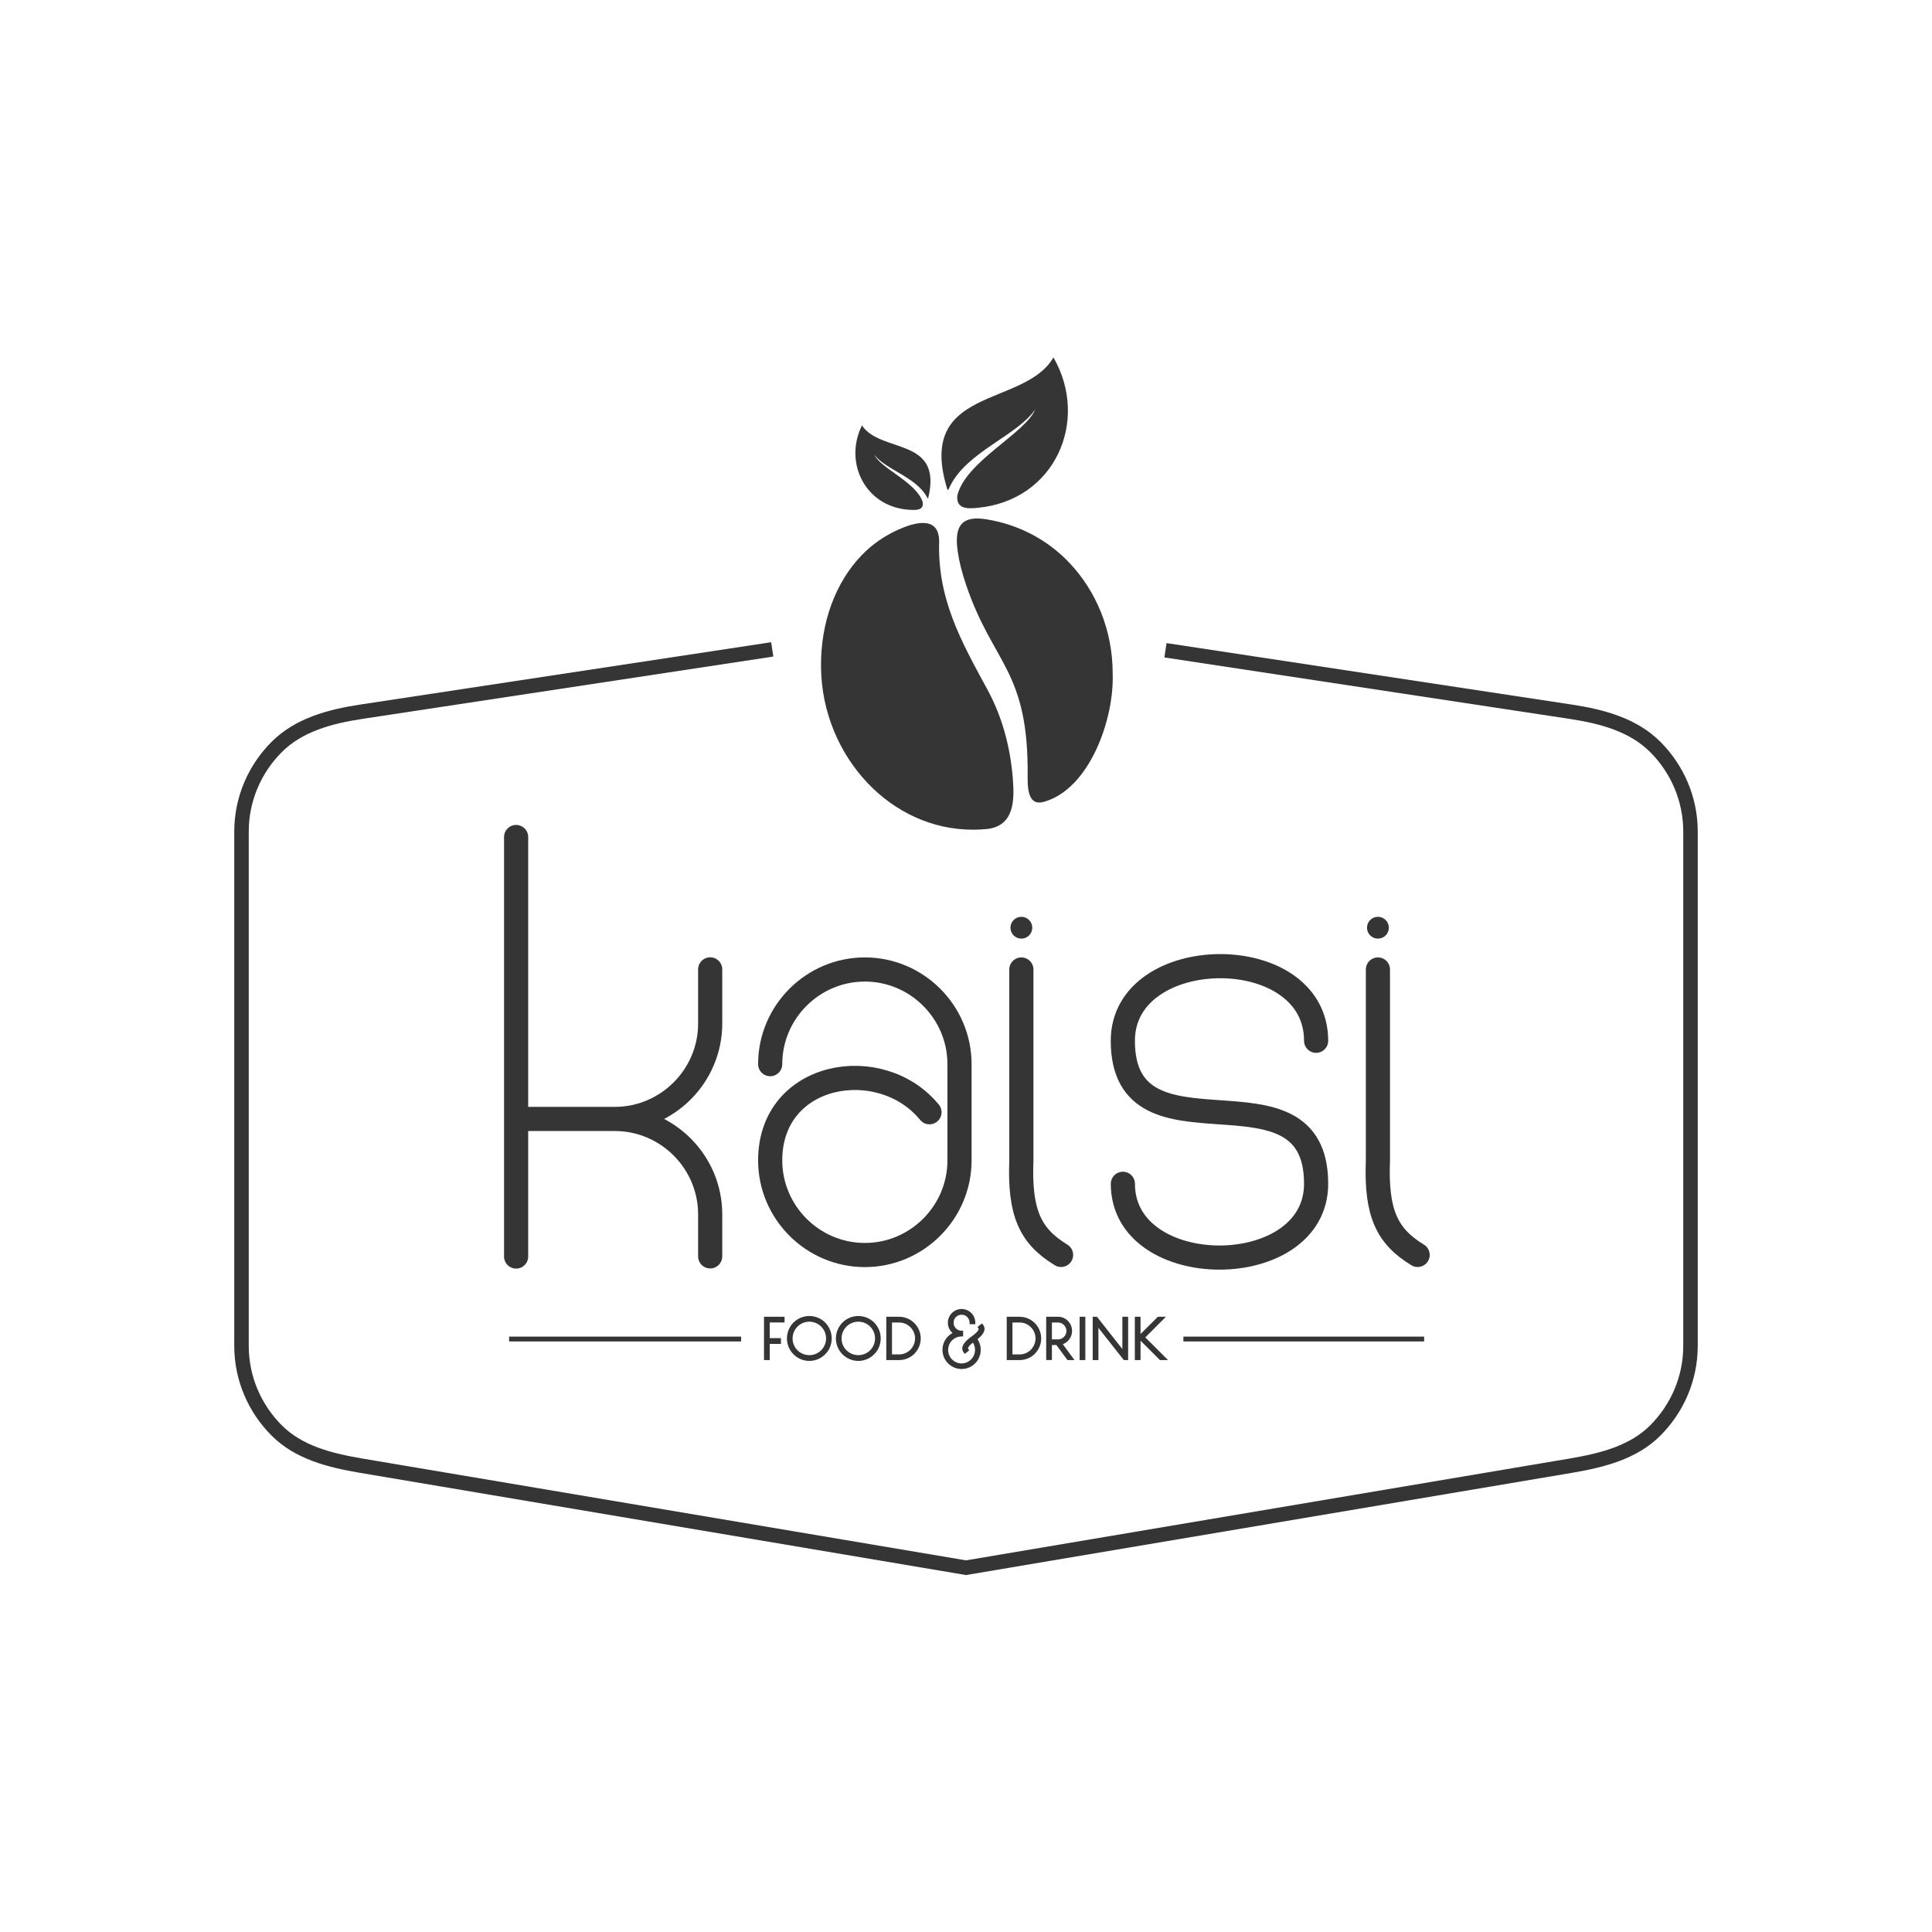
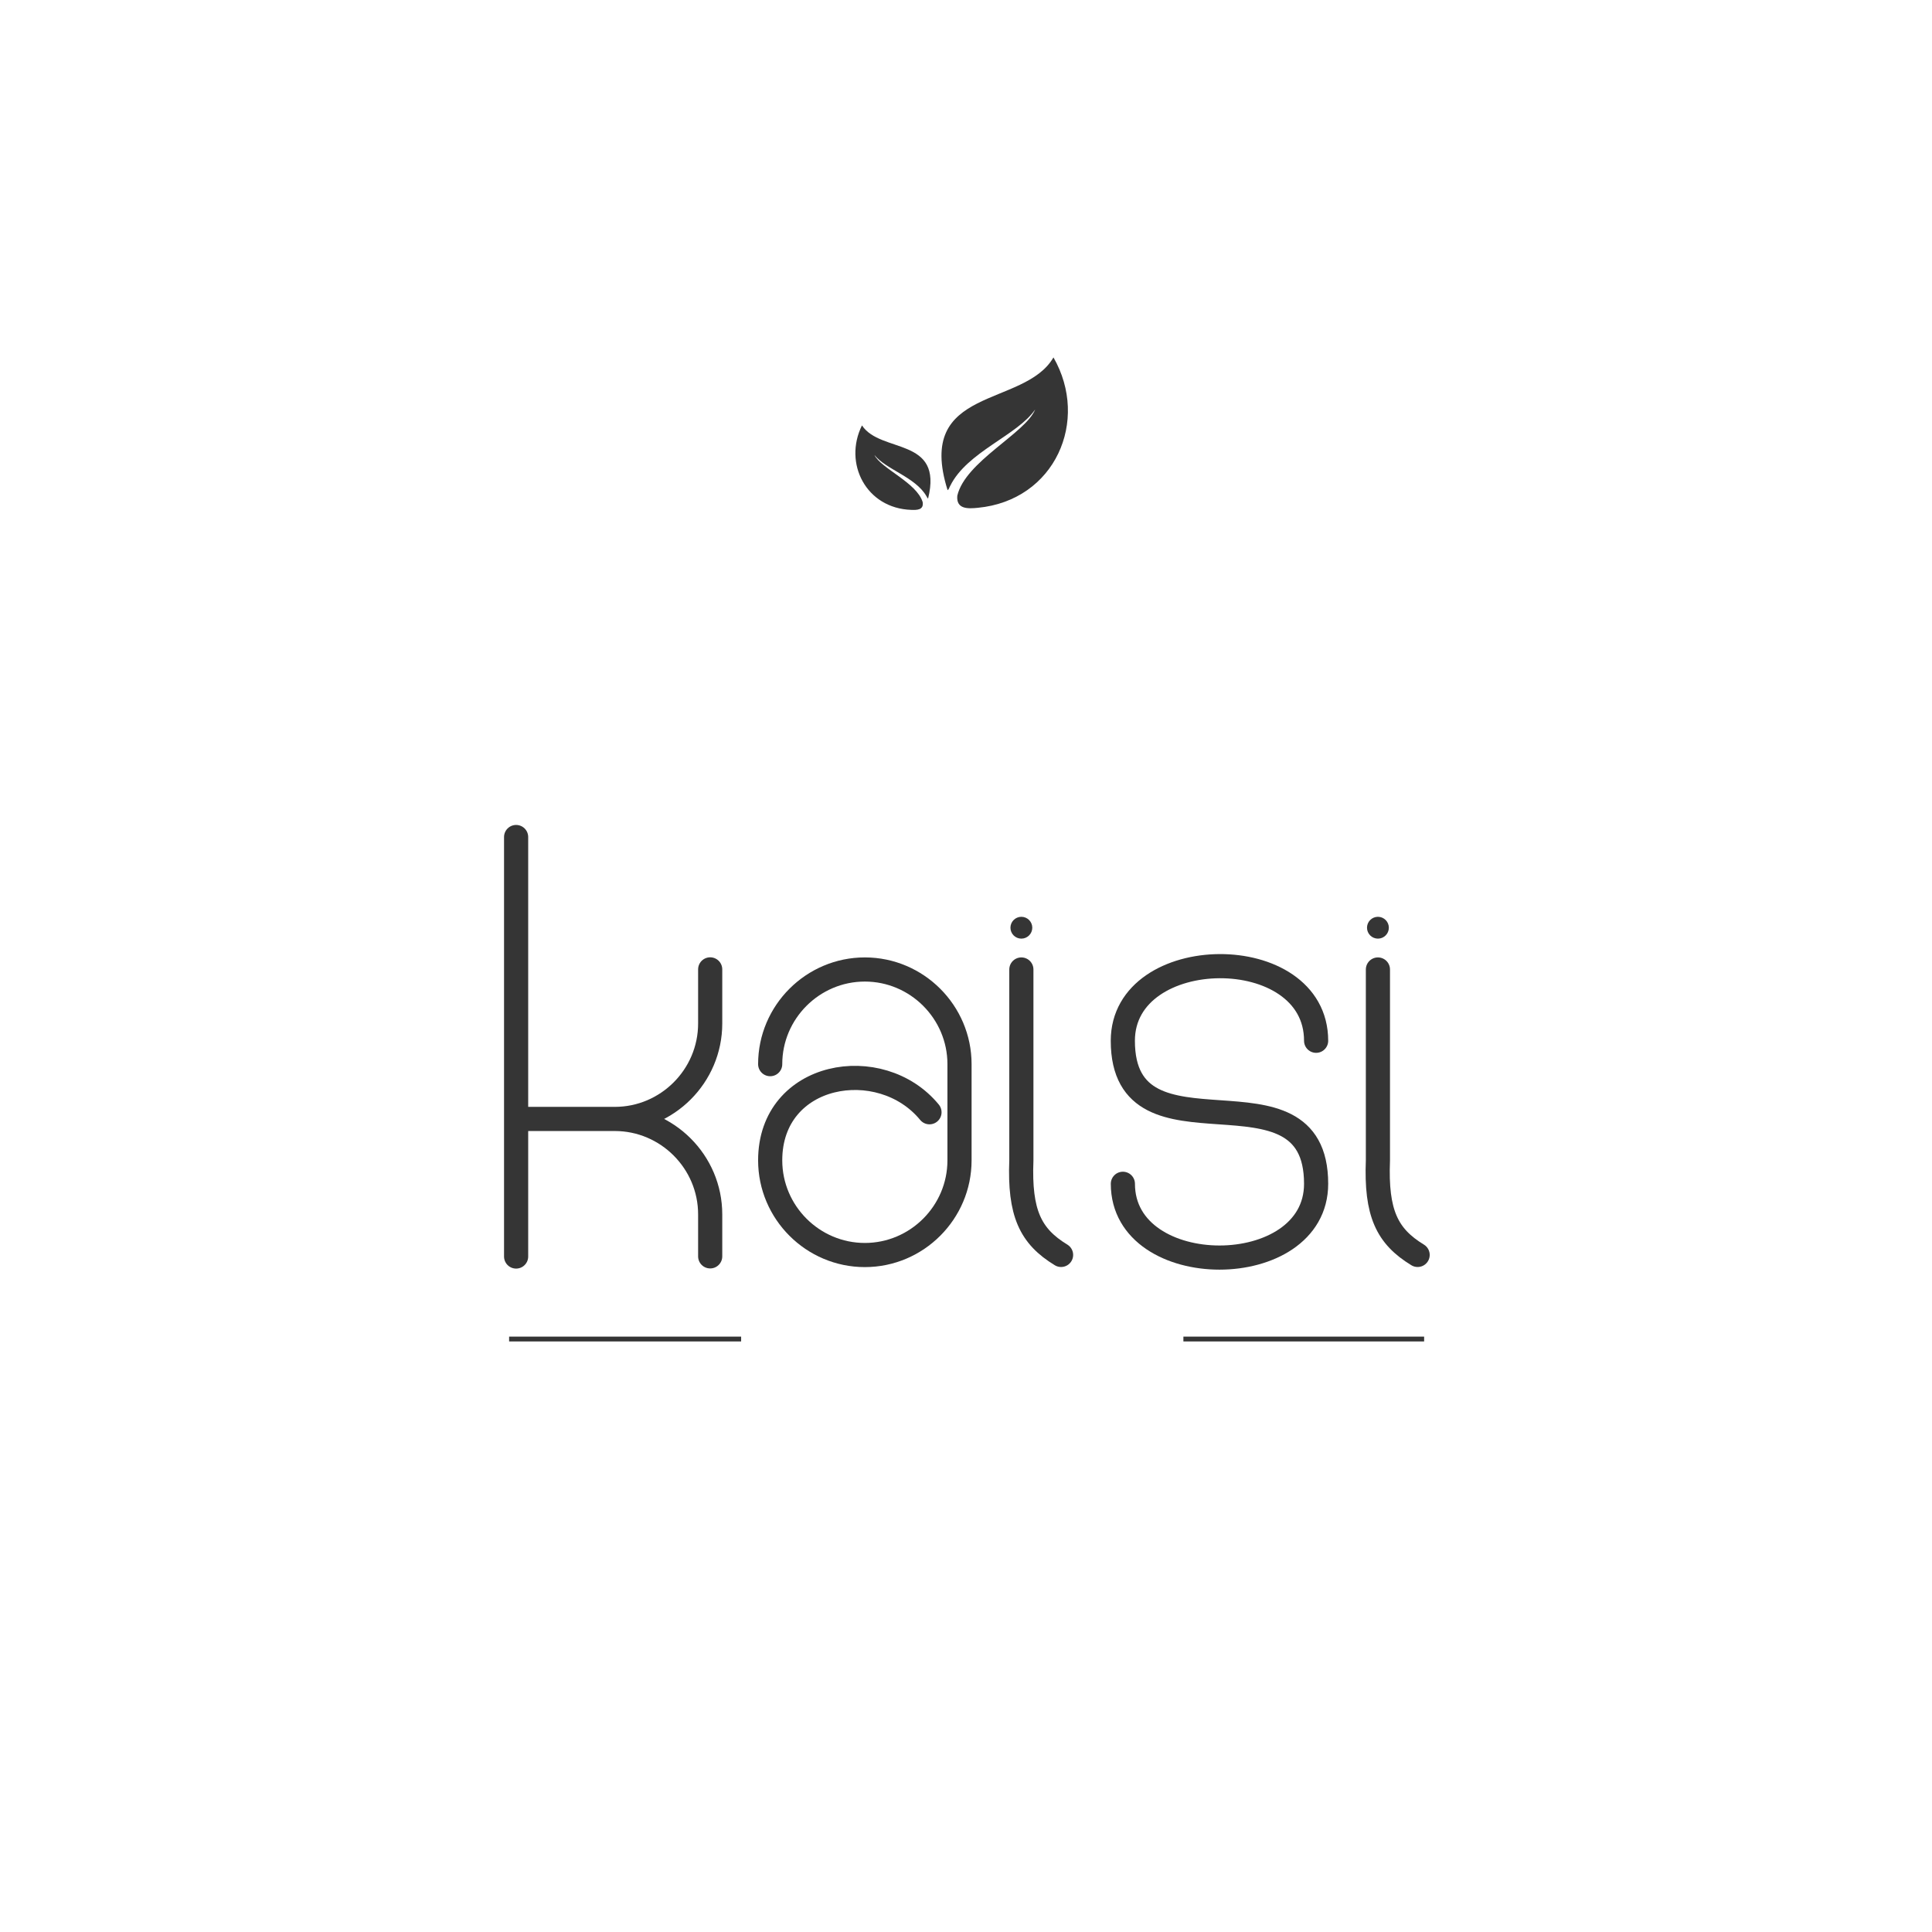
<svg xmlns="http://www.w3.org/2000/svg" width="200" height="200" viewBox="0 0 200 200" fill="none">
-   <path d="M120.649 67.316L162.588 73.676C165.963 74.188 169.103 75.073 171.353 77.323C173.603 79.573 175 82.676 175 86.088V112.704V139.319C175 142.732 173.603 145.835 171.353 148.084C169.103 150.334 165.952 151.161 162.588 151.731L100 162.288L37.412 151.731C34.048 151.166 30.897 150.334 28.647 148.084C26.397 145.835 25 142.732 25 139.319V112.704V86.088C25 82.676 26.397 79.573 28.647 77.323C30.897 75.073 34.037 74.188 37.412 73.676L79.942 67.225" stroke="#353535" stroke-width="1.5" stroke-miterlimit="22.926" />
  <path fill-rule="evenodd" clip-rule="evenodd" d="M107.16 42.39C106.152 44.859 99.925 47.775 99.099 51.315C98.971 52.744 100.229 52.664 101.221 52.568C109.223 51.801 112.817 43.547 109.053 37C106.024 42.241 94.679 39.9 98.096 50.745C98.262 50.617 98.24 50.51 98.368 50.292C100.117 46.757 105.321 45.083 107.16 42.39Z" fill="#353535" />
  <path fill-rule="evenodd" clip-rule="evenodd" d="M90.52 47.098C91.192 48.495 94.908 49.961 95.516 51.982C95.644 52.808 94.908 52.803 94.332 52.782C89.667 52.627 87.284 47.972 89.23 44.038C91.171 46.97 97.665 45.2 96.076 51.609C95.975 51.539 95.985 51.481 95.9 51.358C94.764 49.38 91.688 48.596 90.52 47.098Z" fill="#353535" />
-   <path fill-rule="evenodd" clip-rule="evenodd" d="M102.213 85.816C101.722 85.864 101.226 85.891 100.725 85.891C96.492 85.891 92.626 84.046 89.774 81.018C86.9 77.963 85.055 73.751 84.992 69.123C84.922 64.495 86.479 60.299 89.198 57.479C90.286 56.349 91.565 55.469 92.989 54.829C94.46 54.168 97.185 53.256 97.222 56.007C97.025 62.027 99.515 66.404 102.223 71.394C103.801 74.305 104.601 77.44 104.852 80.661C105.033 82.964 104.942 85.481 102.213 85.816ZM102.175 53.768C105.497 54.322 108.467 55.89 110.727 58.289C113.484 61.211 115.184 65.252 115.184 69.715C115.36 74.471 112.769 81.7 108.061 83.007C106.633 83.401 106.361 82.116 106.382 80.405C106.505 69.363 102.799 68.776 100.027 60.592C99.573 59.26 99.296 58.14 99.147 57.121C98.726 54.28 99.685 53.347 102.175 53.768Z" fill="#353535" />
-   <path fill-rule="evenodd" clip-rule="evenodd" d="M118.069 138.098V136.312H117.477V140.796H118.069V138.786L120.079 140.796H120.916L118.565 138.445L120.697 136.312H119.86L118.069 138.098ZM116.187 139.65L113.558 136.312H113.116V140.796H113.708V137.459L116.341 140.796H116.784V136.312H116.187V139.65ZM112.215 136.312H111.762V140.796H112.353V136.312H112.215ZM108.893 136.904H109.522C109.752 136.904 109.97 136.995 110.135 137.16C110.301 137.325 110.397 137.549 110.397 137.778C110.397 138.008 110.306 138.232 110.135 138.397C109.97 138.562 109.757 138.653 109.522 138.653H108.893V136.904ZM109.362 139.245L110.503 140.796H111.234L110.023 139.149C110.226 139.074 110.397 138.962 110.546 138.813C110.823 138.536 110.978 138.162 110.978 137.773C110.978 137.384 110.823 137.011 110.546 136.733C110.269 136.456 109.906 136.307 109.517 136.307H108.301V140.791H108.893V139.239H109.362V139.245ZM104.809 136.904H105.54C105.982 136.904 106.398 137.075 106.713 137.389C107.016 137.693 107.198 138.114 107.198 138.552C107.198 138.994 107.016 139.41 106.713 139.725C106.398 140.039 105.982 140.21 105.54 140.21H104.809V136.904ZM104.217 136.312V140.796H105.54C106.137 140.796 106.702 140.567 107.128 140.14C107.544 139.714 107.784 139.149 107.784 138.552C107.784 137.954 107.544 137.389 107.128 136.968C106.702 136.542 106.137 136.312 105.54 136.312H104.217ZM101.194 138.626C101.194 138.626 101.194 138.626 101.2 138.621C101.631 138.285 102.202 137.693 101.759 137.128L101.653 137L101.189 137.368L101.285 137.496C101.429 137.677 100.949 138.061 100.832 138.162C100.757 138.221 100.682 138.28 100.608 138.333L100.576 138.349C100.496 138.408 100.411 138.477 100.331 138.536C99.904 138.877 99.328 139.469 99.776 140.028L99.872 140.156L100.336 139.788L100.24 139.661C100.096 139.479 100.576 139.095 100.704 138.994L100.709 138.989C100.762 139.063 100.8 139.143 100.837 139.229C100.906 139.394 100.933 139.57 100.933 139.746C100.933 140.119 100.784 140.471 100.522 140.732C100.261 140.993 99.909 141.143 99.547 141.143C99.174 141.143 98.822 140.993 98.561 140.732C98.299 140.471 98.15 140.119 98.15 139.746V139.703C98.166 139.346 98.305 139.01 98.561 138.754C98.822 138.493 99.174 138.349 99.547 138.349H99.701V137.752L99.515 137.757C99.307 137.752 99.104 137.661 98.955 137.512C98.8 137.357 98.715 137.144 98.715 136.931C98.715 136.707 98.795 136.499 98.955 136.339C99.11 136.184 99.323 136.099 99.547 136.099C99.765 136.099 99.973 136.179 100.128 136.339C100.283 136.494 100.373 136.707 100.373 136.931V137.085H100.965V136.931C100.965 136.552 100.816 136.19 100.549 135.923C100.283 135.656 99.92 135.507 99.547 135.507C99.168 135.507 98.806 135.656 98.539 135.923C98.272 136.19 98.123 136.552 98.123 136.931C98.123 137.304 98.272 137.661 98.539 137.933C98.56 137.954 98.582 137.976 98.608 137.992C98.438 138.088 98.278 138.2 98.145 138.333C97.803 138.674 97.601 139.122 97.569 139.602L97.563 139.607V139.735C97.563 140.263 97.771 140.764 98.145 141.137C98.518 141.511 99.019 141.719 99.547 141.719C100.069 141.719 100.57 141.511 100.944 141.137C101.317 140.764 101.525 140.263 101.525 139.735C101.525 139.479 101.482 139.234 101.381 139.005C101.338 138.871 101.269 138.749 101.194 138.626ZM92.338 136.904H93.069C93.511 136.904 93.927 137.075 94.242 137.389C94.546 137.693 94.727 138.114 94.727 138.552C94.727 138.994 94.546 139.41 94.242 139.725C93.927 140.039 93.511 140.21 93.069 140.21H92.338V136.904ZM91.747 136.312V140.796H93.069C93.666 140.796 94.231 140.567 94.658 140.14C95.074 139.714 95.314 139.149 95.314 138.552C95.314 137.954 95.074 137.389 94.658 136.968C94.231 136.542 93.666 136.312 93.069 136.312H91.747ZM88.852 136.819C89.315 136.819 89.747 137.005 90.078 137.325C90.408 137.656 90.584 138.093 90.584 138.552C90.584 139.015 90.403 139.453 90.078 139.778C89.747 140.108 89.315 140.284 88.852 140.284C88.388 140.284 87.956 140.103 87.625 139.778C87.295 139.458 87.119 139.015 87.119 138.552C87.119 138.098 87.3 137.656 87.625 137.325C87.956 137.005 88.388 136.819 88.852 136.819ZM87.209 136.909C86.778 137.352 86.532 137.938 86.532 138.552C86.532 139.17 86.778 139.762 87.209 140.194C87.652 140.636 88.233 140.881 88.852 140.881C89.47 140.881 90.062 140.636 90.494 140.194C90.936 139.762 91.171 139.17 91.171 138.552C91.171 137.938 90.931 137.352 90.494 136.909C90.062 136.478 89.47 136.232 88.852 136.232C88.233 136.232 87.647 136.478 87.209 136.909ZM83.781 136.819C84.245 136.819 84.677 137.005 85.007 137.325C85.338 137.656 85.514 138.093 85.514 138.552C85.514 139.015 85.333 139.453 85.007 139.778C84.677 140.108 84.245 140.284 83.781 140.284C83.317 140.284 82.885 140.103 82.555 139.778C82.224 139.458 82.048 139.015 82.048 138.552C82.048 138.098 82.23 137.656 82.555 137.325C82.885 137.005 83.317 136.819 83.781 136.819ZM82.139 136.909C81.707 137.352 81.462 137.938 81.462 138.552C81.462 139.17 81.707 139.762 82.139 140.194C82.582 140.636 83.163 140.881 83.781 140.881C84.4 140.881 84.992 140.636 85.423 140.194C85.866 139.762 86.1 139.17 86.1 138.552C86.1 137.938 85.861 137.352 85.423 136.909C84.992 136.478 84.4 136.232 83.781 136.232C83.163 136.232 82.582 136.478 82.139 136.909ZM81.217 136.904V136.312H79.089V140.796H79.681V140.204V139.538V139.122H80.843V138.525H79.681V136.899H81.217V136.904Z" fill="#353535" />
  <path d="M105.731 110.161V120.12C105.518 125.585 106.664 127.974 109.842 129.909M105.731 110.161V100.361V110.161Z" stroke="#353535" stroke-width="2.5" stroke-miterlimit="2.613" stroke-linecap="round" stroke-linejoin="round" />
  <path d="M53.609 115.833H63.643M63.643 115.833C69.076 115.833 73.518 111.387 73.518 105.959V100.35M63.643 115.833C69.076 115.833 73.518 120.28 73.518 125.708V130.058M53.428 130.074V86.648" stroke="#353535" stroke-width="2.5" stroke-miterlimit="2.613" stroke-linecap="round" stroke-linejoin="round" />
  <path d="M79.729 110.161C79.729 104.77 84.138 100.361 89.529 100.361C94.919 100.361 99.328 104.77 99.328 110.161V120.12C99.328 125.51 94.919 129.92 89.529 129.92C84.138 129.92 79.729 125.51 79.729 120.12C79.729 110.939 91.166 108.982 96.22 115.14" stroke="#353535" stroke-width="2.5" stroke-miterlimit="2.613" stroke-linecap="round" stroke-linejoin="round" />
  <path d="M136.244 107.74C136.244 97.327 116.235 97.557 116.235 107.74C116.235 121.154 136.244 109.132 136.244 122.546C136.244 132.729 116.24 132.729 116.24 122.546" stroke="#353535" stroke-width="2.5" stroke-miterlimit="2.613" stroke-linecap="round" stroke-linejoin="round" />
  <path d="M142.642 110.161V120.12C142.429 125.585 143.575 127.974 146.753 129.909M142.642 110.161V100.361V110.161Z" stroke="#353535" stroke-width="2.5" stroke-miterlimit="2.613" stroke-linecap="round" stroke-linejoin="round" />
  <path fill-rule="evenodd" clip-rule="evenodd" d="M105.731 94.907C106.355 94.907 106.862 95.413 106.862 96.037C106.862 96.661 106.355 97.167 105.731 97.167C105.108 97.167 104.601 96.661 104.601 96.037C104.601 95.413 105.108 94.907 105.731 94.907Z" fill="#353535" />
  <path fill-rule="evenodd" clip-rule="evenodd" d="M142.643 94.907C143.266 94.907 143.773 95.413 143.773 96.037C143.773 96.661 143.266 97.167 142.643 97.167C142.019 97.167 141.512 96.661 141.512 96.037C141.512 95.413 142.019 94.907 142.643 94.907Z" fill="#353535" />
  <path d="M52.703 138.616H76.722M122.505 138.616H147.425H122.505Z" stroke="#353535" stroke-width="0.5" stroke-miterlimit="2.613" />
</svg>